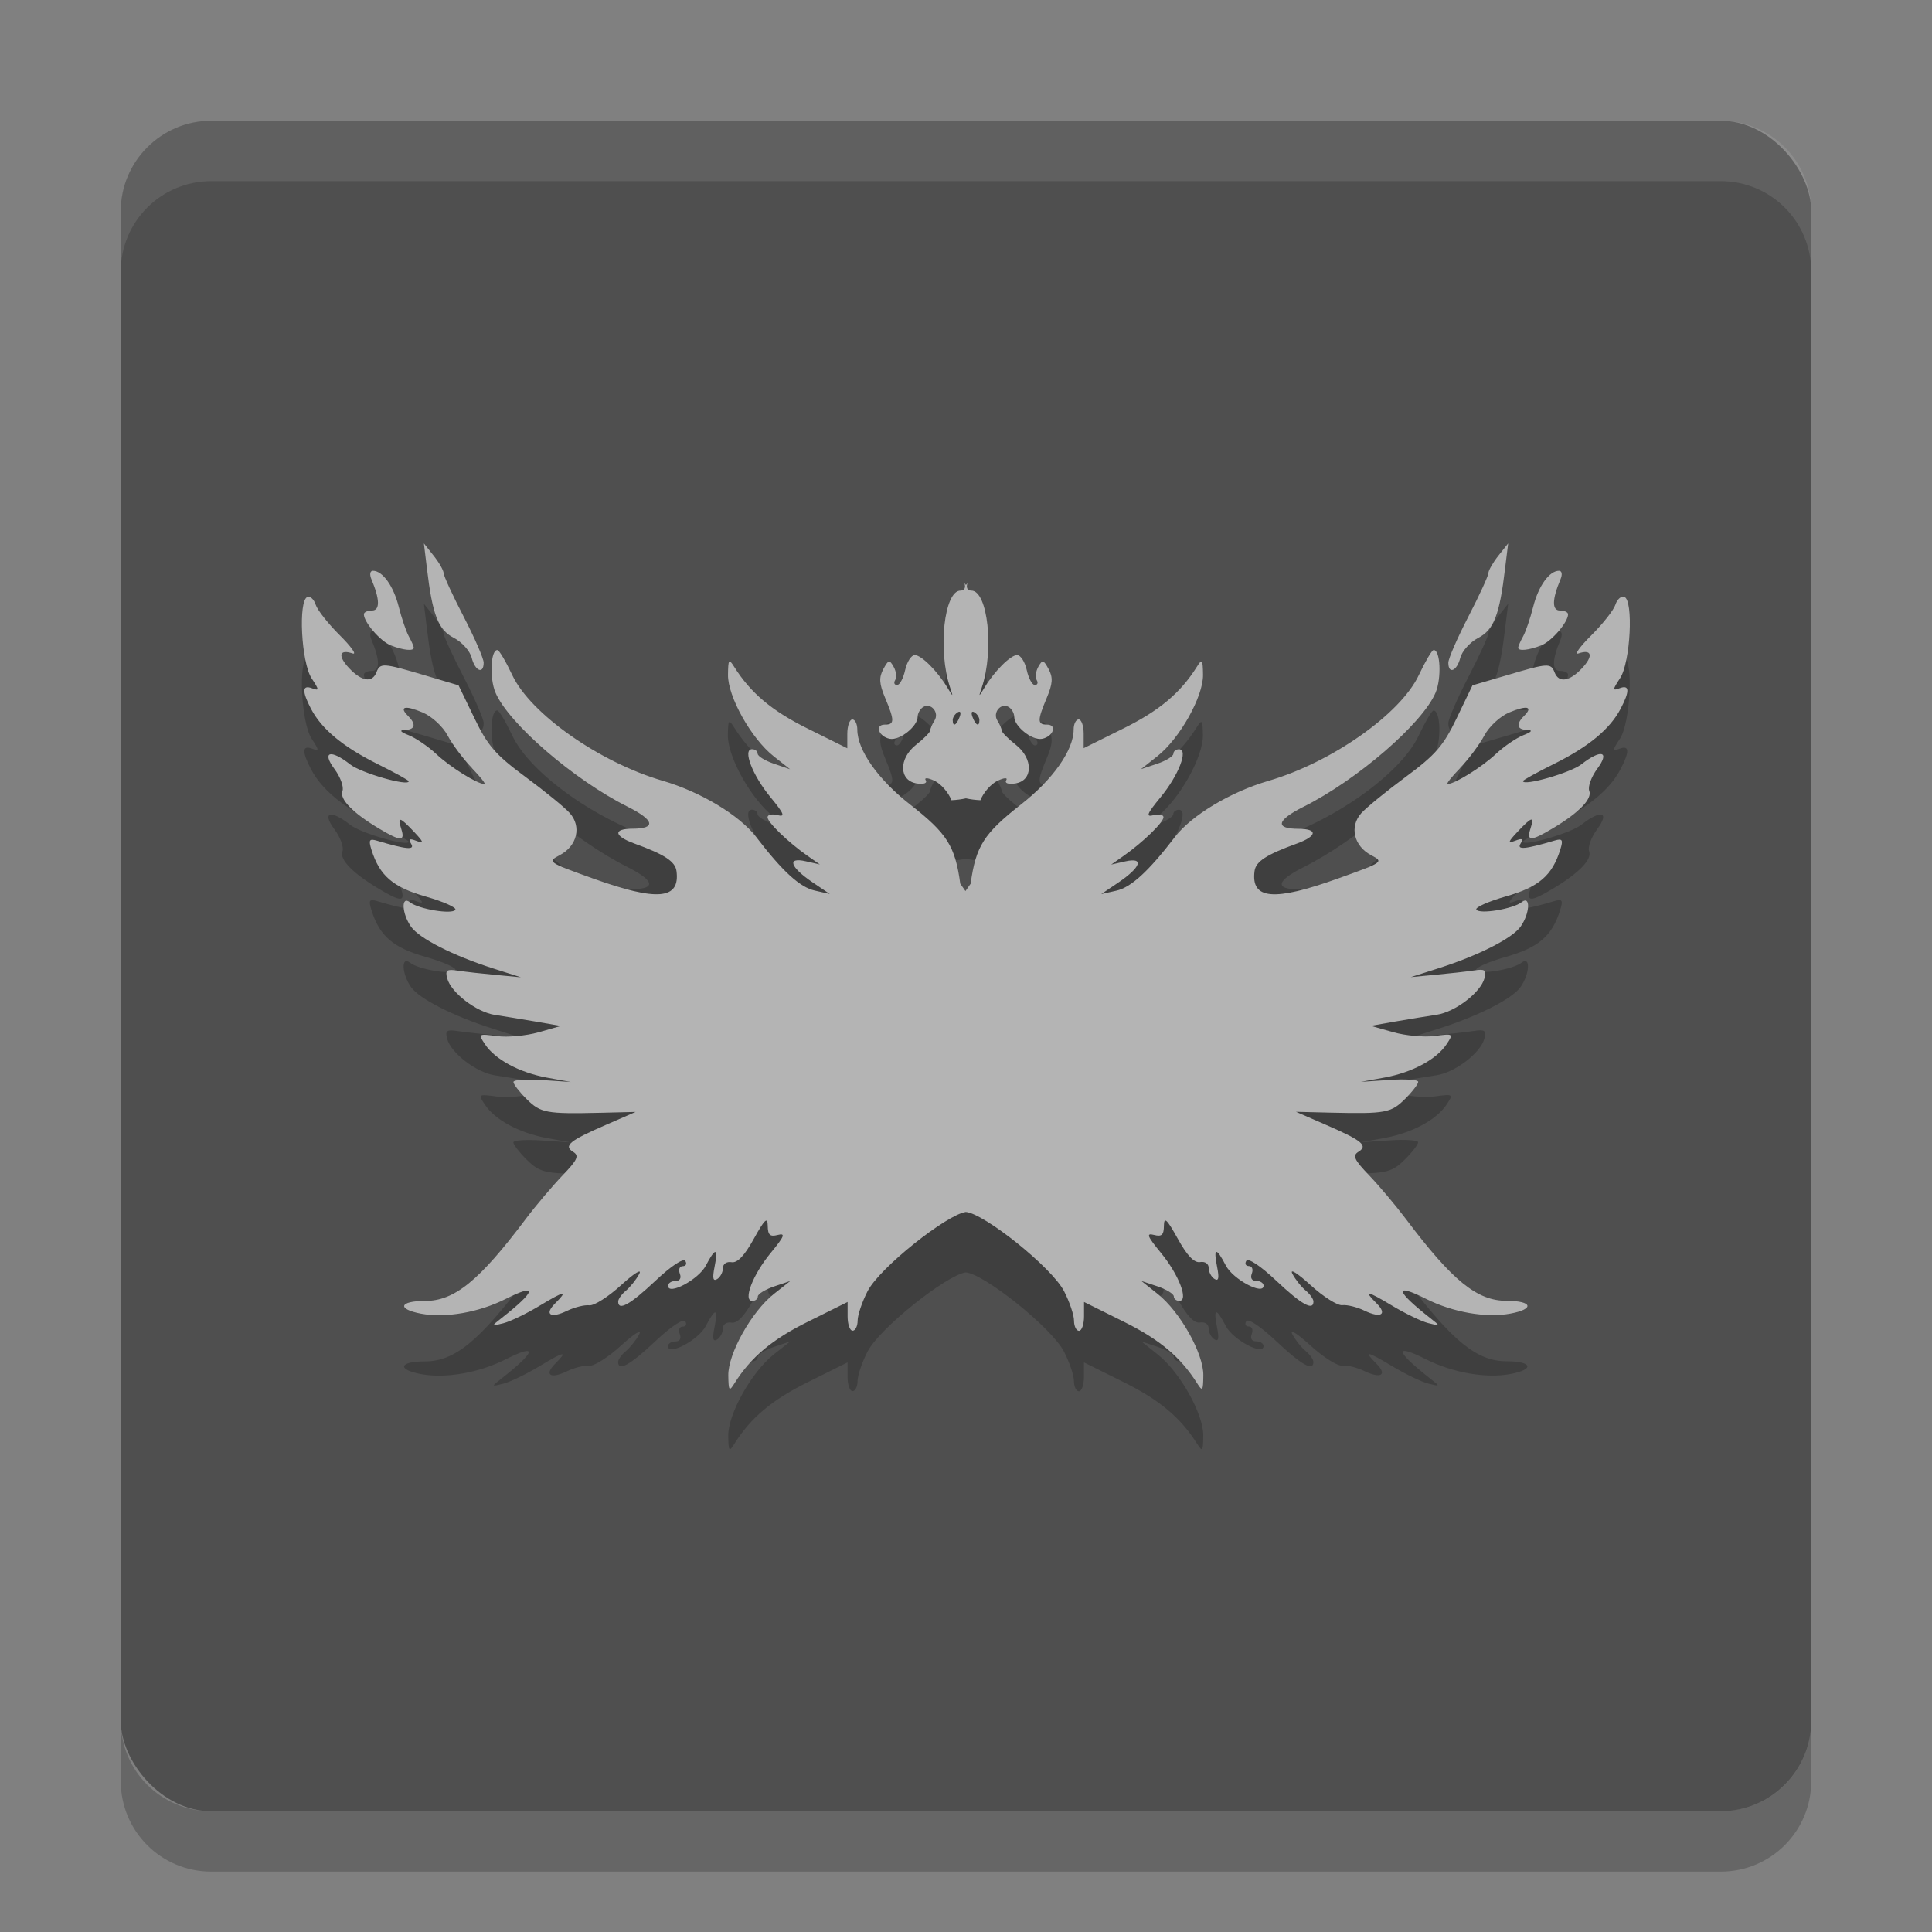
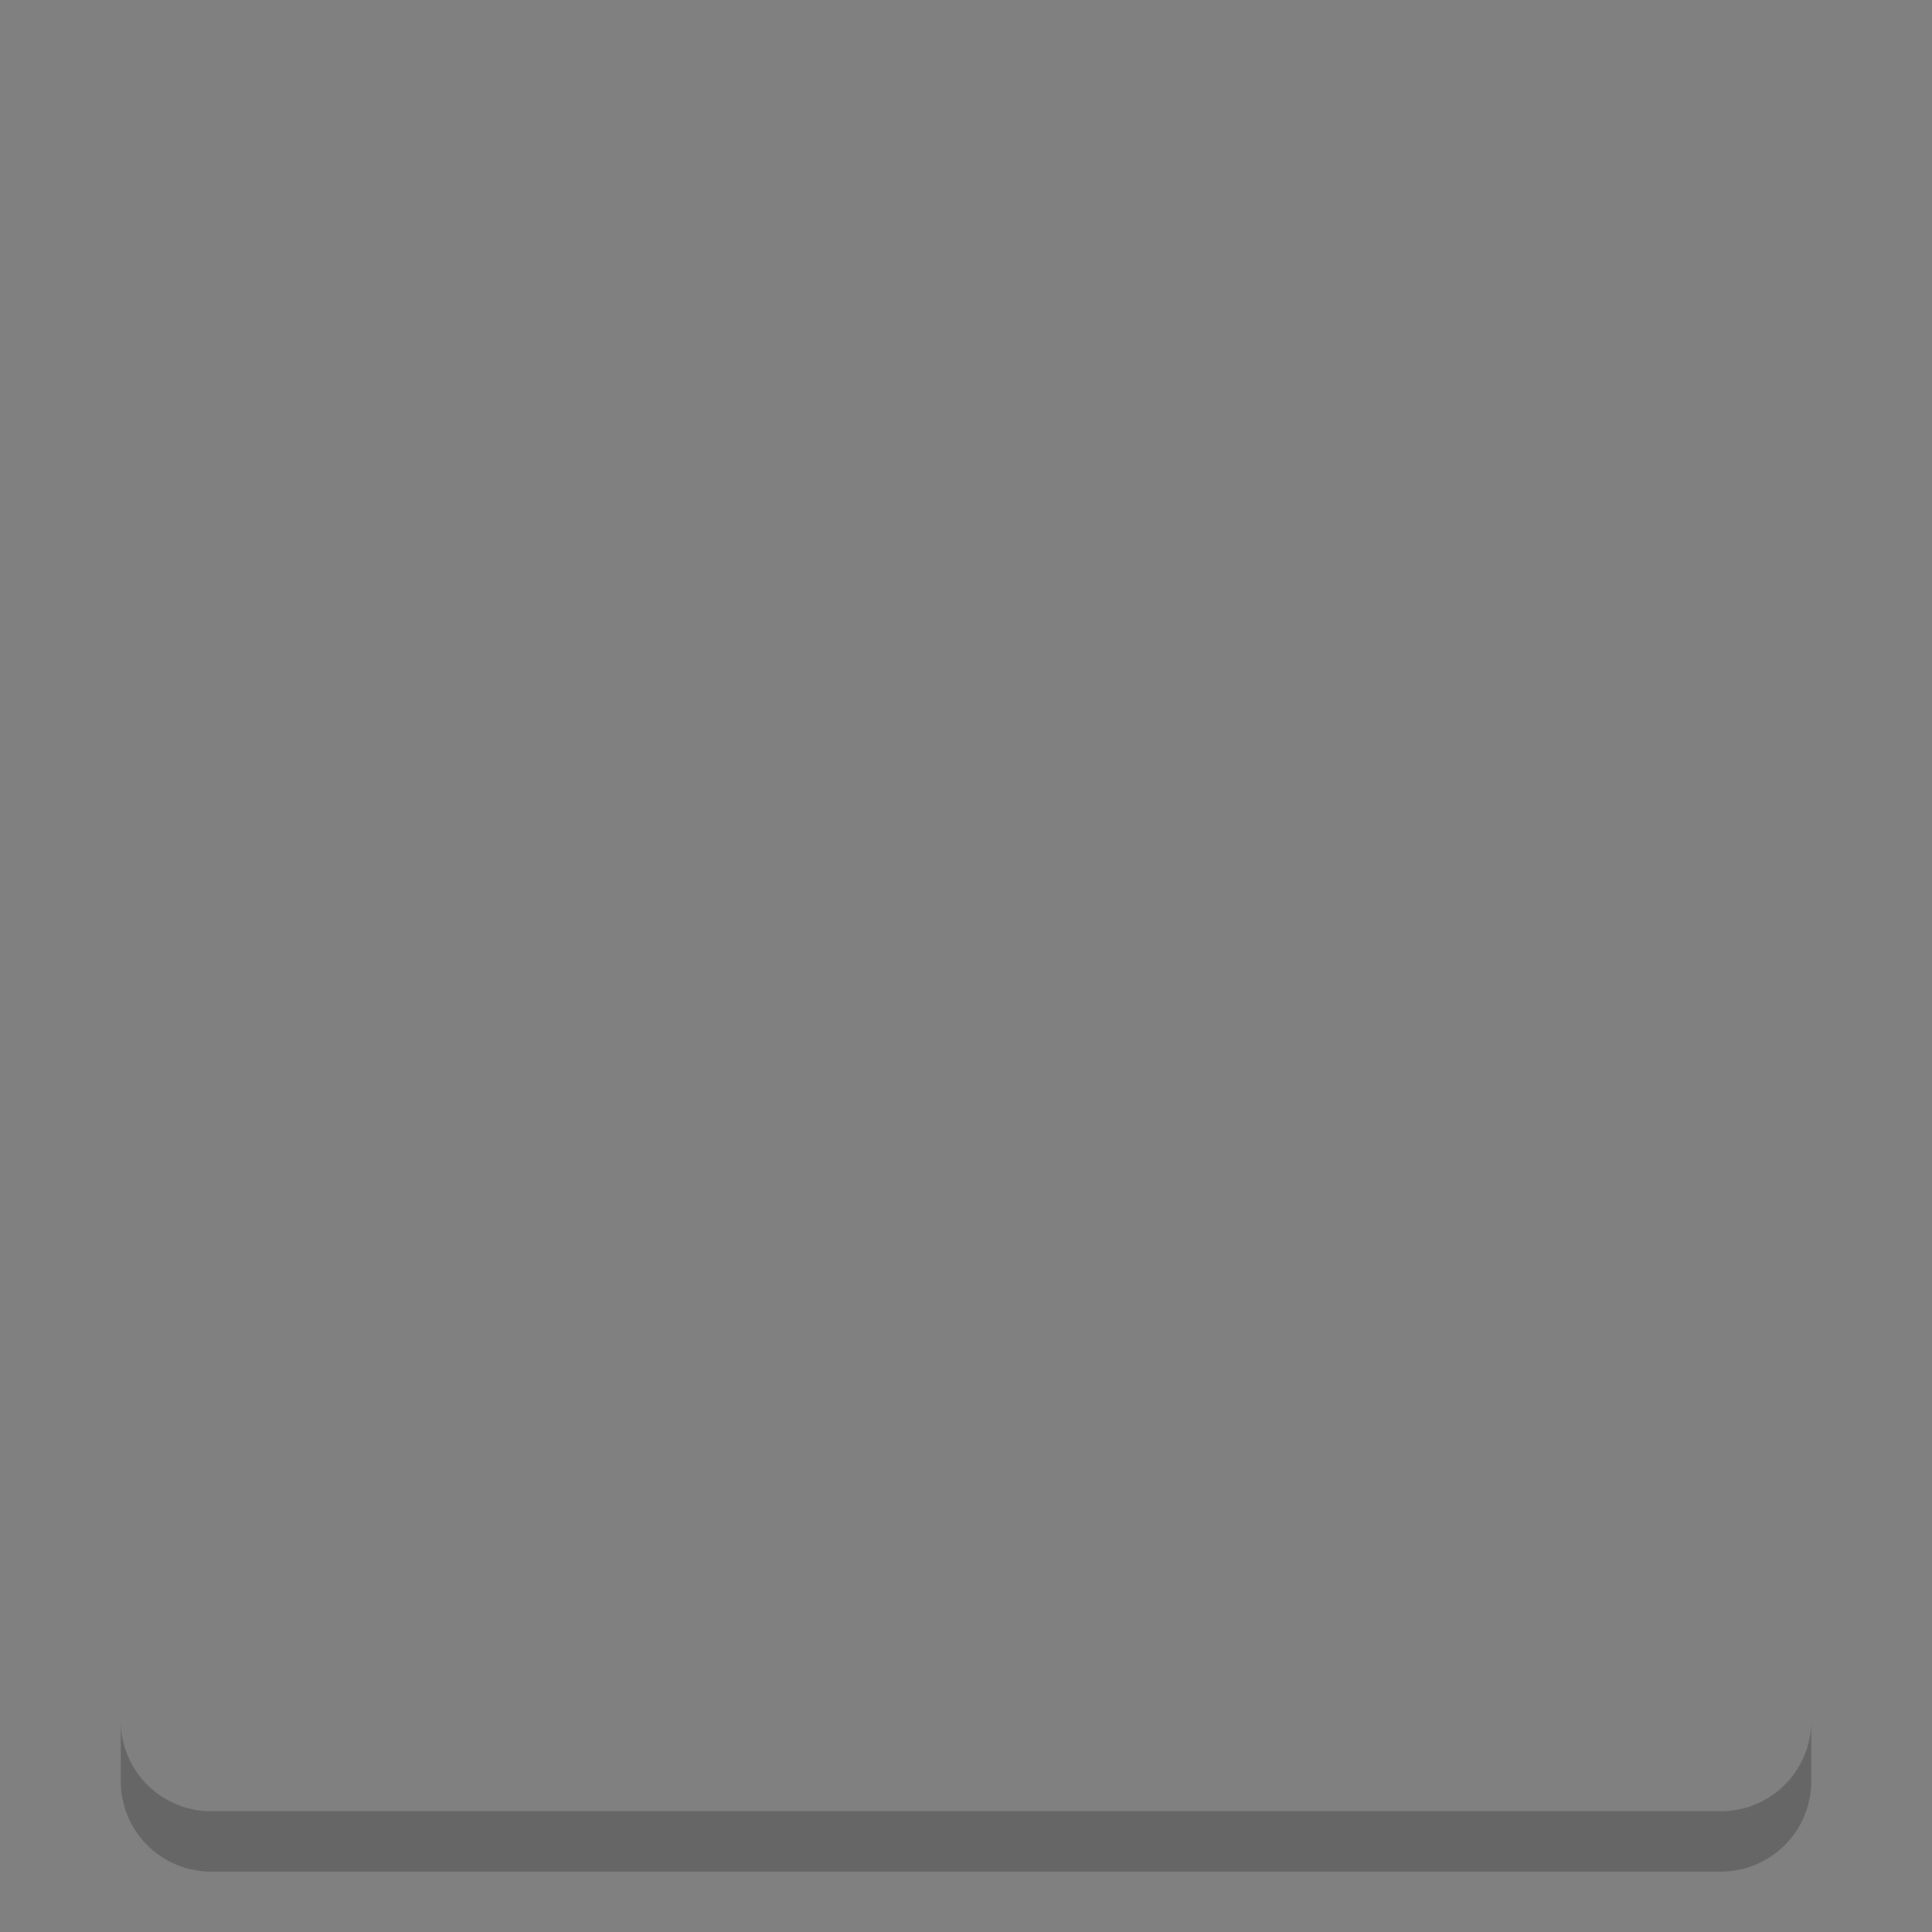
<svg xmlns="http://www.w3.org/2000/svg" width="32" height="32" version="1">
  <rect width="100%" height="100%" fill="#808080" stroke="none" />
-   <rect fill="#4f4f4f" width="28" height="28" x="2" y="2" rx="1.5" ry="1.5" />
-   <path opacity=".2" d="m7.021 10 0.05 0.412c0.091 0.771 0.187 1.02 0.446 1.153 0.134 0.069 0.267 0.217 0.296 0.33 0.056 0.221 0.198 0.279 0.198 0.08 0-0.067-0.149-0.409-0.331-0.761-0.182-0.352-0.331-0.676-0.332-0.721-0.001-0.045-0.074-0.175-0.164-0.288zm17.959 0-0.164 0.206c-0.089 0.113-0.163 0.243-0.164 0.288-0.001 0.045-0.15 0.369-0.332 0.721s-0.331 0.694-0.331 0.761c0 0.198 0.142 0.14 0.198-0.08 0.029-0.112 0.162-0.26 0.296-0.33 0.26-0.134 0.355-0.382 0.446-1.153zm-18.802 0.454c-0.05 0-0.06 0.06-0.025 0.143 0.14 0.332 0.143 0.515 0.008 0.515-0.073 0-0.134 0.028-0.134 0.063 0 0.13 0.271 0.444 0.443 0.513 0.204 0.082 0.383 0.101 0.383 0.04 0-0.023-0.037-0.108-0.081-0.187-0.044-0.079-0.119-0.299-0.167-0.489-0.087-0.347-0.268-0.598-0.428-0.598zm19.644 0c-0.16 0-0.341 0.252-0.428 0.598-0.048 0.19-0.123 0.41-0.167 0.489-0.044 0.079-0.081 0.163-0.081 0.187 0 0.061 0.181 0.042 0.385-0.04 0.172-0.069 0.441-0.384 0.441-0.513 0-0.035-0.06-0.063-0.134-0.063-0.135 0-0.132-0.183 0.008-0.515 0.035-0.083 0.025-0.143-0.025-0.143zm-9.849 0.204c0.028 0.072 0.002 0.124-0.063 0.124-0.273 0-0.38 0.989-0.174 1.604 0.055 0.165 0.054 0.165-0.046 0-0.166-0.273-0.429-0.536-0.539-0.536-0.057 0-0.129 0.112-0.159 0.248-0.03 0.136-0.089 0.248-0.134 0.248-0.045 0-0.059-0.037-0.031-0.082 0.028-0.045 0.018-0.143-0.025-0.219-0.069-0.123-0.087-0.119-0.172 0.039-0.074 0.137-0.068 0.241 0.03 0.474 0.159 0.378 0.158 0.444-0.005 0.444-0.172 0-0.102 0.199 0.083 0.235 0.163 0.031 0.461-0.205 0.461-0.365 0-0.058 0.042-0.13 0.091-0.161 0.129-0.079 0.273 0.091 0.188 0.224-0.039 0.06-0.07 0.134-0.071 0.164-0.001 0.03-0.106 0.137-0.233 0.236-0.295 0.231-0.286 0.599 0.015 0.642 0.114 0.016 0.173-0.006 0.144-0.053-0.029-0.047 0.032-0.045 0.145 0.008 0.107 0.05 0.233 0.196 0.281 0.322 0.085-0.004 0.164-0.014 0.24-0.031 0.076 0.017 0.155 0.027 0.24 0.031 0.048-0.126 0.176-0.271 0.283-0.322 0.113-0.053 0.173-0.055 0.144-0.008-0.029 0.047 0.032 0.069 0.145 0.053 0.301-0.042 0.308-0.411 0.013-0.642-0.128-0.1-0.232-0.207-0.233-0.236-0.001-0.03-0.033-0.104-0.071-0.164-0.084-0.132 0.059-0.303 0.188-0.224 0.049 0.03 0.091 0.103 0.091 0.161 0 0.16 0.298 0.397 0.461 0.365 0.185-0.036 0.255-0.235 0.083-0.235-0.163 0-0.164-0.066-0.005-0.444 0.098-0.234 0.105-0.337 0.031-0.474-0.085-0.158-0.103-0.162-0.172-0.039-0.042 0.075-0.054 0.174-0.026 0.219 0.028 0.045 0.013 0.082-0.031 0.082s-0.104-0.112-0.134-0.248c-0.03-0.136-0.102-0.248-0.159-0.248-0.109 0-0.373 0.263-0.539 0.536-0.1 0.165-0.102 0.165-0.046 0 0.206-0.615 0.1-1.604-0.174-1.604-0.065 0-0.091-0.052-0.063-0.124-0.009 0.01-0.017 0.02-0.026 0.031-0.009-0.01-0.017-0.02-0.026-0.031zm-10.881 0.23c-0.155 0.054-0.102 1.086 0.069 1.346 0.128 0.194 0.128 0.211 0.008 0.166-0.165-0.063-0.17 0.049-0.017 0.341 0.176 0.336 0.53 0.629 1.102 0.914 0.284 0.141 0.516 0.269 0.516 0.285 0 0.089-0.787-0.136-0.967-0.277-0.329-0.258-0.478-0.216-0.263 0.074 0.098 0.132 0.158 0.297 0.132 0.364-0.052 0.135 0.17 0.362 0.603 0.621 0.361 0.216 0.438 0.218 0.372 0.01-0.069-0.216-0.029-0.208 0.21 0.045 0.164 0.174 0.171 0.201 0.041 0.151-0.117-0.045-0.138-0.033-0.088 0.048 0.066 0.107-0.076 0.094-0.565-0.051-0.128-0.038-0.143-0.014-0.093 0.148 0.134 0.431 0.356 0.622 0.899 0.777 0.293 0.083 0.514 0.182 0.491 0.219-0.051 0.082-0.608-0.011-0.752-0.124-0.149-0.118-0.136 0.185 0.018 0.404 0.138 0.195 0.694 0.479 1.365 0.693l0.454 0.145-0.413-0.039c-0.227-0.021-0.511-0.052-0.631-0.07-0.184-0.028-0.213-0.009-0.177 0.127 0.062 0.236 0.483 0.559 0.79 0.606 0.146 0.022 0.452 0.072 0.679 0.111l0.413 0.072-0.37 0.105c-0.204 0.058-0.513 0.086-0.688 0.063-0.309-0.041-0.314-0.039-0.198 0.135 0.167 0.252 0.567 0.468 1.026 0.553l0.395 0.072-0.476-0.032c-0.261-0.018-0.474-0.004-0.474 0.032 0 0.036 0.098 0.164 0.218 0.283 0.232 0.231 0.324 0.248 1.228 0.227l0.578-0.014-0.496 0.216c-0.602 0.261-0.703 0.345-0.537 0.447 0.101 0.062 0.07 0.131-0.177 0.388-0.165 0.172-0.44 0.496-0.61 0.722-0.772 1.026-1.179 1.358-1.669 1.358-0.426 0-0.468 0.135-0.064 0.211 0.404 0.075 0.955-0.02 1.4-0.244 0.541-0.273 0.507-0.132-0.078 0.325-0.161 0.126-0.16 0.128 0.041 0.077 0.114-0.029 0.384-0.159 0.6-0.29 0.413-0.249 0.478-0.26 0.258-0.04-0.187 0.186-0.077 0.257 0.195 0.125 0.125-0.06 0.292-0.102 0.37-0.092 0.078 0.01 0.316-0.141 0.529-0.336 0.218-0.199 0.349-0.278 0.297-0.182-0.05 0.094-0.151 0.218-0.221 0.277-0.071 0.058-0.127 0.139-0.127 0.179 0 0.161 0.197 0.052 0.616-0.343 0.26-0.245 0.464-0.381 0.496-0.33 0.03 0.048 0.01 0.087-0.043 0.087-0.053 0-0.074 0.056-0.048 0.124 0.029 0.075-0 0.122-0.074 0.122-0.067 0-0.121 0.036-0.121 0.079 0 0.165 0.506-0.104 0.625-0.333 0.161-0.309 0.21-0.302 0.145 0.021-0.037 0.186-0.025 0.243 0.043 0.201 0.053-0.032 0.096-0.115 0.096-0.182 0-0.07 0.061-0.112 0.142-0.098 0.097 0.017 0.215-0.107 0.37-0.388 0.18-0.325 0.228-0.369 0.23-0.216 0.002 0.153 0.036 0.186 0.165 0.153 0.134-0.035 0.114 0.019-0.116 0.298-0.298 0.362-0.464 0.795-0.304 0.795 0.05 0 0.091-0.033 0.091-0.074 0-0.041 0.122-0.116 0.269-0.166l0.268-0.09-0.271 0.214c-0.37 0.293-0.76 0.99-0.755 1.349v0.002c0.004 0.256 0.015 0.27 0.102 0.13 0.273-0.435 0.625-0.729 1.22-1.023l0.654-0.325v0.238c0 0.131 0.037 0.238 0.083 0.238 0.045 0 0.083-0.075 0.083-0.167s0.074-0.311 0.164-0.486c0.2-0.391 1.312-1.27 1.628-1.314 0.302 0.023 1.425 0.918 1.628 1.314 0.09 0.175 0.164 0.393 0.164 0.486 0 0.092 0.037 0.169 0.083 0.169 0.045 0 0.083-0.109 0.083-0.24v-0.238l0.654 0.325c0.595 0.294 0.946 0.588 1.22 1.023 0.088 0.139 0.099 0.126 0.102-0.13v-0.002c0.005-0.36-0.385-1.055-0.755-1.348l-0.271-0.216 0.268 0.09c0.148 0.05 0.269 0.125 0.269 0.166 0 0.041 0.041 0.074 0.091 0.074 0.159 0-0.006-0.432-0.304-0.795-0.229-0.278-0.249-0.332-0.116-0.298 0.129 0.034 0.164 0.001 0.165-0.153 0.002-0.154 0.05-0.108 0.23 0.217 0.155 0.281 0.273 0.403 0.37 0.386 0.081-0.014 0.142 0.028 0.142 0.098 0 0.067 0.043 0.149 0.096 0.182 0.068 0.042 0.08-0.015 0.043-0.201-0.065-0.323-0.015-0.33 0.145-0.021 0.119 0.229 0.625 0.498 0.625 0.333 0-0.043-0.054-0.079-0.121-0.079-0.074 0-0.103-0.047-0.074-0.122 0.026-0.068 0.005-0.124-0.048-0.124-0.053 0-0.073-0.039-0.043-0.087 0.032-0.051 0.236 0.085 0.496 0.33 0.419 0.395 0.616 0.505 0.616 0.344 0-0.04-0.057-0.122-0.127-0.18-0.071-0.058-0.171-0.182-0.221-0.277-0.051-0.096 0.079-0.016 0.297 0.183 0.213 0.195 0.451 0.345 0.529 0.335 0.078-0.01 0.245 0.031 0.37 0.092 0.272 0.131 0.382 0.06 0.195-0.125-0.221-0.22-0.156-0.209 0.258 0.04 0.216 0.13 0.486 0.261 0.6 0.29 0.201 0.051 0.202 0.049 0.041-0.077-0.584-0.457-0.618-0.597-0.078-0.325 0.445 0.224 0.996 0.32 1.4 0.244 0.403-0.075 0.362-0.211-0.064-0.211-0.491 0-0.897-0.33-1.669-1.356-0.17-0.226-0.445-0.552-0.61-0.724-0.246-0.257-0.278-0.325-0.177-0.388 0.165-0.102 0.065-0.186-0.537-0.447l-0.496-0.216 0.578 0.014c0.904 0.021 0.996 0.004 1.228-0.227 0.12-0.119 0.218-0.247 0.218-0.283 0-0.036-0.213-0.05-0.474-0.032l-0.476 0.032 0.395-0.072c0.46-0.085 0.859-0.301 1.026-0.553 0.115-0.174 0.111-0.176-0.198-0.135-0.174 0.023-0.484-0.005-0.688-0.063l-0.37-0.105 0.413-0.072c0.227-0.039 0.533-0.089 0.679-0.111 0.307-0.047 0.728-0.37 0.79-0.606 0.036-0.136 0.007-0.155-0.177-0.127-0.12 0.018-0.404 0.05-0.631 0.071l-0.413 0.039 0.455-0.145c0.671-0.214 1.228-0.498 1.365-0.693 0.154-0.219 0.167-0.522 0.018-0.404-0.144 0.113-0.701 0.206-0.752 0.124-0.023-0.037 0.198-0.135 0.491-0.219 0.543-0.155 0.765-0.344 0.899-0.775 0.051-0.162 0.036-0.188-0.093-0.15-0.489 0.145-0.632 0.158-0.565 0.051 0.05-0.081 0.029-0.093-0.088-0.048-0.129 0.049-0.123 0.023 0.041-0.151 0.239-0.253 0.279-0.261 0.21-0.045-0.067 0.209 0.011 0.206 0.372-0.01 0.433-0.258 0.655-0.486 0.603-0.621-0.026-0.067 0.034-0.231 0.132-0.364 0.215-0.29 0.066-0.332-0.263-0.074-0.179 0.14-0.967 0.366-0.967 0.277 0-0.016 0.232-0.144 0.516-0.285 0.572-0.284 0.926-0.577 1.102-0.914 0.153-0.292 0.149-0.402-0.017-0.339-0.12 0.046-0.12 0.027 0.008-0.167 0.171-0.26 0.225-1.292 0.069-1.346-0.053-0.018-0.118 0.041-0.147 0.13-0.029 0.09-0.209 0.318-0.4 0.508-0.191 0.19-0.287 0.325-0.212 0.299 0.223-0.076 0.251 0.041 0.058 0.246-0.207 0.22-0.384 0.246-0.453 0.068-0.061-0.159-0.108-0.156-0.79 0.047l-0.57 0.167-0.261 0.542c-0.219 0.457-0.349 0.608-0.841 0.972-0.321 0.237-0.654 0.509-0.739 0.603-0.201 0.223-0.124 0.547 0.165 0.698 0.21 0.11 0.197 0.117-0.549 0.384-1.066 0.383-1.446 0.35-1.385-0.121 0.021-0.161 0.197-0.274 0.704-0.458 0.335-0.122 0.348-0.243 0.026-0.243-0.397 0-0.366-0.141 0.079-0.364 0.893-0.446 1.976-1.383 2.19-1.892 0.101-0.241 0.079-0.712-0.033-0.705-0.029 0.002-0.139 0.19-0.246 0.417-0.303 0.642-1.444 1.445-2.491 1.75-0.626 0.183-1.271 0.569-1.547 0.928-0.439 0.572-0.726 0.836-0.973 0.891l-0.248 0.056 0.283-0.191c0.376-0.255 0.432-0.422 0.117-0.351l-0.235 0.053 0.207-0.145c0.32-0.225 0.659-0.554 0.659-0.639 0-0.042-0.073-0.057-0.164-0.034-0.134 0.035-0.112-0.021 0.117-0.299 0.298-0.362 0.464-0.793 0.304-0.793-0.05 0-0.093 0.033-0.093 0.074 0 0.041-0.12 0.116-0.268 0.166l-0.269 0.09 0.273-0.216c0.37-0.293 0.76-0.988 0.755-1.348-0.004-0.256-0.015-0.271-0.102-0.132-0.273 0.435-0.625 0.729-1.22 1.023l-0.655 0.325v-0.238c0-0.131-0.037-0.238-0.083-0.238-0.045 0-0.083 0.075-0.083 0.167 0 0.34-0.342 0.827-0.873 1.242-0.614 0.481-0.747 0.688-0.833 1.312l-0.086 0.122-0.086-0.122c-0.085-0.624-0.217-0.832-0.831-1.312-0.531-0.415-0.874-0.901-0.874-1.24 0-0.092-0.037-0.169-0.083-0.169-0.045 0-0.083 0.109-0.083 0.24v0.238l-0.654-0.325c-0.595-0.294-0.946-0.59-1.22-1.025-0.088-0.139-0.099-0.124-0.102 0.132-0.005 0.36 0.385 1.057 0.755 1.349l0.273 0.216-0.269-0.092c-0.148-0.05-0.268-0.125-0.268-0.166 0-0.041-0.042-0.074-0.093-0.074-0.159 0 0.006 0.431 0.304 0.793 0.229 0.278 0.251 0.334 0.117 0.299-0.09-0.024-0.164-0.007-0.164 0.035 0 0.085 0.339 0.412 0.659 0.637l0.207 0.145-0.235-0.053c-0.315-0.072-0.259 0.096 0.117 0.351l0.283 0.191-0.248-0.056c-0.246-0.057-0.533-0.319-0.972-0.892-0.276-0.359-0.921-0.747-1.547-0.929-1.047-0.306-2.189-1.109-2.491-1.751-0.107-0.226-0.217-0.413-0.246-0.414-0.112-0.007-0.134 0.462-0.033 0.703 0.214 0.509 1.297 1.445 2.19 1.892 0.445 0.223 0.476 0.364 0.079 0.364-0.322 0-0.308 0.121 0.026 0.243 0.508 0.184 0.683 0.299 0.704 0.46 0.061 0.471-0.319 0.503-1.385 0.121-0.746-0.268-0.759-0.276-0.549-0.386 0.289-0.151 0.366-0.475 0.165-0.698-0.085-0.095-0.418-0.366-0.739-0.603-0.492-0.364-0.622-0.515-0.841-0.972l-0.261-0.54-0.57-0.169c-0.682-0.202-0.729-0.206-0.79-0.047-0.069 0.178-0.244 0.152-0.451-0.067-0.193-0.205-0.167-0.32 0.056-0.245 0.075 0.025-0.02-0.111-0.212-0.301-0.191-0.19-0.371-0.419-0.4-0.508-0.029-0.09-0.094-0.149-0.147-0.13zm1.62 1.837c0.044-0.01 0.142 0.014 0.289 0.076 0.151 0.064 0.333 0.231 0.413 0.381 0.078 0.148 0.26 0.391 0.403 0.539v0.002c0.143 0.148 0.236 0.267 0.207 0.265-0.129-0.008-0.569-0.283-0.797-0.497-0.136-0.128-0.343-0.267-0.456-0.312-0.144-0.057-0.162-0.085-0.061-0.088 0.168-0.006 0.187-0.095 0.048-0.233-0.078-0.077-0.09-0.122-0.046-0.132zm18.578 0c0.044 0.01 0.031 0.055-0.046 0.132-0.139 0.138-0.12 0.227 0.048 0.233 0.101 0.003 0.081 0.032-0.063 0.088-0.114 0.045-0.318 0.184-0.455 0.312-0.228 0.214-0.668 0.489-0.797 0.497-0.03 0.002 0.063-0.117 0.207-0.265v-0.002c0.143-0.148 0.323-0.391 0.402-0.539 0.08-0.15 0.262-0.318 0.413-0.381 0.147-0.062 0.247-0.085 0.291-0.076zm-9.429 0.074c0.047-0.029 0.061 0.004 0.033 0.077-0.055 0.143-0.114 0.168-0.114 0.05 0-0.043 0.036-0.099 0.081-0.127zm0.235 0c0.006-0.014 0.021-0.014 0.045 0 0.045 0.028 0.081 0.084 0.081 0.127 0 0.118-0.059 0.093-0.114-0.05-0.014-0.037-0.017-0.063-0.012-0.077z" />
-   <path fill="#b4b4b4" d="m7.021 9 0.05 0.412c0.091 0.771 0.187 1.02 0.446 1.153 0.134 0.069 0.267 0.217 0.296 0.33 0.056 0.221 0.198 0.279 0.198 0.08 0-0.067-0.149-0.409-0.331-0.761-0.182-0.351-0.331-0.675-0.332-0.72-0.001-0.045-0.074-0.175-0.164-0.288zm17.959 0-0.164 0.206c-0.089 0.113-0.163 0.243-0.164 0.288-0.001 0.045-0.15 0.369-0.332 0.721s-0.331 0.694-0.331 0.761c0 0.198 0.142 0.14 0.198-0.08 0.029-0.112 0.162-0.26 0.296-0.33 0.26-0.134 0.355-0.382 0.446-1.153zm-18.802 0.454c-0.05 0-0.06 0.06-0.025 0.143 0.14 0.332 0.143 0.515 0.008 0.515-0.073 0-0.134 0.028-0.134 0.063 0 0.13 0.271 0.444 0.443 0.513 0.204 0.082 0.383 0.101 0.383 0.04 0-0.023-0.037-0.108-0.081-0.187-0.044-0.079-0.119-0.299-0.167-0.489-0.087-0.347-0.268-0.598-0.428-0.598zm19.644 0c-0.16 0-0.341 0.252-0.428 0.598-0.048 0.19-0.123 0.41-0.167 0.489-0.044 0.079-0.081 0.163-0.081 0.187 0 0.061 0.181 0.042 0.385-0.04 0.172-0.069 0.441-0.384 0.441-0.513 0-0.035-0.06-0.063-0.134-0.063-0.135 0-0.132-0.183 0.008-0.515 0.035-0.083 0.025-0.143-0.025-0.143zm-9.849 0.204c0.028 0.072 0.002 0.124-0.063 0.124-0.273 0-0.38 0.989-0.174 1.604 0.055 0.165 0.054 0.165-0.046 0-0.166-0.273-0.429-0.536-0.539-0.536-0.057 0-0.129 0.112-0.159 0.248-0.03 0.136-0.089 0.248-0.134 0.248-0.045 0-0.059-0.037-0.031-0.082 0.028-0.045 0.018-0.143-0.025-0.219-0.069-0.123-0.087-0.119-0.172 0.039-0.074 0.137-0.068 0.241 0.03 0.474 0.159 0.378 0.158 0.444-0.005 0.444-0.172 0-0.102 0.199 0.083 0.235 0.163 0.031 0.461-0.205 0.461-0.365 0-0.058 0.042-0.13 0.091-0.161 0.129-0.079 0.273 0.091 0.188 0.224-0.039 0.06-0.07 0.134-0.071 0.164-0.001 0.03-0.106 0.137-0.233 0.236-0.295 0.231-0.286 0.599 0.015 0.642 0.114 0.016 0.173-0.006 0.144-0.053-0.029-0.047 0.032-0.045 0.145 0.008 0.107 0.05 0.233 0.196 0.281 0.322 0.085-0.004 0.164-0.014 0.24-0.031 0.076 0.017 0.155 0.027 0.24 0.031 0.048-0.126 0.176-0.271 0.283-0.322 0.113-0.053 0.173-0.055 0.144-0.008-0.029 0.047 0.032 0.069 0.145 0.053 0.301-0.042 0.308-0.411 0.013-0.642-0.128-0.1-0.232-0.207-0.233-0.236-0.001-0.03-0.033-0.104-0.071-0.164-0.084-0.132 0.059-0.303 0.188-0.224 0.049 0.03 0.091 0.103 0.091 0.161 0 0.16 0.298 0.397 0.461 0.365 0.185-0.036 0.255-0.235 0.083-0.235-0.163 0-0.164-0.066-0.005-0.444 0.098-0.234 0.105-0.337 0.031-0.474-0.085-0.158-0.103-0.162-0.172-0.039-0.042 0.075-0.054 0.174-0.026 0.219 0.028 0.045 0.013 0.082-0.031 0.082s-0.104-0.112-0.134-0.248c-0.03-0.136-0.102-0.248-0.159-0.248-0.109 0-0.373 0.263-0.539 0.536-0.1 0.165-0.102 0.165-0.046 0 0.206-0.615 0.1-1.604-0.174-1.604-0.065 0-0.091-0.052-0.063-0.124-0.009 0.01-0.017 0.02-0.026 0.031-0.009-0.01-0.017-0.02-0.026-0.031zm-10.881 0.23c-0.155 0.054-0.102 1.086 0.069 1.346 0.128 0.194 0.128 0.211 0.008 0.166-0.165-0.063-0.17 0.049-0.017 0.341 0.176 0.336 0.53 0.629 1.102 0.914 0.284 0.141 0.516 0.269 0.516 0.285 0 0.089-0.787-0.136-0.967-0.277-0.329-0.258-0.478-0.216-0.263 0.074 0.098 0.132 0.158 0.297 0.132 0.364-0.052 0.135 0.17 0.362 0.603 0.621 0.361 0.216 0.438 0.218 0.372 0.01-0.069-0.216-0.029-0.208 0.21 0.045 0.164 0.174 0.171 0.201 0.041 0.151-0.117-0.045-0.138-0.033-0.088 0.048 0.066 0.107-0.076 0.094-0.565-0.051-0.128-0.038-0.143-0.014-0.093 0.148 0.134 0.431 0.356 0.622 0.899 0.777 0.293 0.083 0.514 0.182 0.491 0.219-0.051 0.082-0.608-0.011-0.752-0.124-0.149-0.118-0.136 0.185 0.018 0.404 0.138 0.195 0.694 0.479 1.365 0.693l0.455 0.145-0.413-0.039c-0.227-0.021-0.511-0.052-0.631-0.071-0.184-0.028-0.213-0.009-0.177 0.127 0.062 0.236 0.483 0.559 0.79 0.606 0.146 0.022 0.452 0.072 0.679 0.111l0.413 0.072-0.37 0.105c-0.204 0.058-0.513 0.086-0.688 0.063-0.309-0.041-0.314-0.039-0.198 0.135 0.167 0.252 0.567 0.468 1.026 0.553l0.395 0.072-0.476-0.032c-0.261-0.018-0.474-0.004-0.474 0.032 0 0.036 0.098 0.164 0.218 0.283 0.232 0.231 0.324 0.248 1.228 0.227l0.578-0.014-0.496 0.216c-0.602 0.261-0.703 0.345-0.537 0.447 0.101 0.062 0.07 0.131-0.177 0.388-0.165 0.172-0.44 0.496-0.61 0.722-0.772 1.026-1.179 1.358-1.669 1.358-0.426 0-0.468 0.135-0.064 0.211 0.404 0.075 0.955-0.02 1.4-0.244 0.541-0.273 0.507-0.132-0.078 0.325-0.161 0.126-0.16 0.128 0.041 0.077 0.114-0.029 0.384-0.159 0.6-0.29 0.413-0.249 0.478-0.26 0.258-0.04-0.187 0.186-0.077 0.257 0.195 0.125 0.125-0.06 0.292-0.102 0.37-0.092 0.078 0.01 0.316-0.141 0.529-0.336 0.218-0.199 0.349-0.278 0.297-0.182-0.05 0.094-0.151 0.218-0.221 0.277-0.071 0.058-0.127 0.139-0.127 0.179 0 0.161 0.197 0.052 0.616-0.343 0.26-0.245 0.464-0.381 0.496-0.33 0.03 0.048 0.01 0.087-0.043 0.087-0.053 0-0.074 0.056-0.048 0.124 0.029 0.075-0 0.122-0.074 0.122-0.067 0-0.121 0.036-0.121 0.079 0 0.165 0.506-0.104 0.625-0.333 0.161-0.309 0.21-0.302 0.145 0.021-0.037 0.186-0.025 0.243 0.043 0.201 0.053-0.032 0.096-0.115 0.096-0.182 0-0.07 0.061-0.112 0.142-0.098 0.097 0.017 0.215-0.107 0.37-0.388 0.18-0.325 0.228-0.369 0.23-0.216 0.002 0.153 0.036 0.186 0.165 0.153 0.134-0.035 0.114 0.019-0.116 0.298-0.298 0.362-0.464 0.795-0.304 0.795 0.05 0 0.091-0.033 0.091-0.074 0-0.041 0.122-0.116 0.269-0.166l0.268-0.09-0.271 0.214c-0.37 0.293-0.76 0.99-0.755 1.349v0.002c0.004 0.256 0.015 0.27 0.102 0.13 0.273-0.435 0.625-0.729 1.22-1.023l0.654-0.325v0.238c0 0.131 0.037 0.238 0.083 0.238 0.045 0 0.083-0.075 0.083-0.167s0.074-0.311 0.164-0.486c0.2-0.391 1.312-1.27 1.628-1.314 0.302 0.023 1.425 0.918 1.628 1.314 0.09 0.175 0.164 0.393 0.164 0.486 0 0.092 0.037 0.169 0.083 0.169 0.045 0 0.083-0.109 0.083-0.24v-0.238l0.654 0.325c0.595 0.294 0.946 0.588 1.22 1.023 0.088 0.139 0.099 0.126 0.102-0.13v-0.002c0.005-0.36-0.385-1.055-0.755-1.348l-0.271-0.216 0.268 0.09c0.148 0.05 0.269 0.125 0.269 0.166 0 0.041 0.041 0.074 0.091 0.074 0.159 0-0.006-0.432-0.304-0.795-0.229-0.278-0.249-0.332-0.116-0.298 0.129 0.034 0.164 0.001 0.165-0.153 0.002-0.154 0.05-0.108 0.23 0.217 0.155 0.281 0.273 0.403 0.37 0.386 0.081-0.014 0.142 0.028 0.142 0.098 0 0.067 0.043 0.149 0.096 0.182 0.068 0.042 0.08-0.015 0.043-0.201-0.065-0.323-0.015-0.33 0.145-0.021 0.119 0.229 0.625 0.498 0.625 0.333 0-0.043-0.054-0.079-0.121-0.079-0.074 0-0.103-0.047-0.074-0.122 0.026-0.068 0.005-0.124-0.048-0.124-0.053 0-0.073-0.039-0.043-0.087 0.032-0.051 0.236 0.085 0.496 0.33 0.419 0.395 0.616 0.505 0.616 0.344 0-0.04-0.057-0.122-0.127-0.18-0.071-0.058-0.171-0.182-0.221-0.277-0.051-0.096 0.079-0.016 0.297 0.183 0.213 0.195 0.451 0.345 0.529 0.335 0.078-0.01 0.245 0.031 0.37 0.092 0.272 0.131 0.382 0.06 0.195-0.125-0.221-0.22-0.156-0.209 0.258 0.04 0.216 0.13 0.486 0.261 0.6 0.29 0.201 0.051 0.202 0.049 0.041-0.077-0.584-0.457-0.618-0.597-0.078-0.325 0.445 0.224 0.996 0.32 1.4 0.244 0.403-0.075 0.362-0.211-0.064-0.211-0.491 0-0.897-0.33-1.669-1.356-0.17-0.226-0.445-0.552-0.61-0.724-0.246-0.257-0.278-0.325-0.177-0.388 0.165-0.102 0.065-0.186-0.537-0.447l-0.496-0.216 0.578 0.014c0.904 0.021 0.996 0.004 1.228-0.227 0.12-0.119 0.218-0.247 0.218-0.283 0-0.036-0.213-0.05-0.474-0.032l-0.476 0.032 0.395-0.072c0.46-0.085 0.859-0.301 1.026-0.553 0.115-0.174 0.111-0.176-0.198-0.135-0.174 0.023-0.484-0.005-0.688-0.063l-0.37-0.105 0.414-0.073c0.227-0.039 0.533-0.089 0.679-0.111 0.307-0.047 0.728-0.37 0.79-0.606 0.036-0.136 0.007-0.155-0.177-0.127-0.12 0.018-0.404 0.05-0.631 0.071l-0.413 0.039 0.455-0.145c0.671-0.214 1.228-0.498 1.365-0.693 0.154-0.219 0.167-0.522 0.018-0.404-0.144 0.113-0.701 0.206-0.752 0.124-0.023-0.037 0.198-0.135 0.491-0.219 0.543-0.155 0.765-0.344 0.899-0.775 0.051-0.162 0.036-0.188-0.093-0.15-0.489 0.145-0.632 0.158-0.565 0.051 0.05-0.081 0.029-0.093-0.088-0.048-0.129 0.049-0.123 0.023 0.041-0.151 0.239-0.253 0.279-0.261 0.21-0.045-0.067 0.209 0.011 0.206 0.372-0.01 0.433-0.258 0.655-0.486 0.603-0.621-0.026-0.067 0.034-0.231 0.132-0.364 0.215-0.29 0.066-0.332-0.263-0.074-0.179 0.14-0.967 0.366-0.967 0.277 0-0.016 0.232-0.144 0.516-0.285 0.572-0.284 0.926-0.577 1.102-0.914 0.153-0.292 0.149-0.402-0.017-0.339-0.12 0.046-0.12 0.027 0.008-0.167 0.171-0.26 0.225-1.292 0.069-1.346-0.053-0.018-0.118 0.041-0.147 0.13-0.029 0.09-0.209 0.318-0.4 0.508-0.191 0.19-0.287 0.325-0.212 0.299 0.223-0.076 0.251 0.041 0.058 0.246-0.207 0.22-0.384 0.246-0.453 0.068-0.061-0.159-0.108-0.156-0.79 0.047l-0.57 0.167-0.261 0.542c-0.219 0.457-0.349 0.608-0.841 0.972-0.321 0.237-0.654 0.509-0.739 0.603-0.201 0.223-0.124 0.547 0.165 0.698 0.21 0.11 0.197 0.117-0.549 0.384-1.066 0.383-1.446 0.35-1.385-0.121 0.021-0.161 0.197-0.274 0.704-0.458 0.335-0.122 0.348-0.243 0.026-0.243-0.397 0-0.366-0.141 0.079-0.364 0.893-0.446 1.976-1.383 2.19-1.892 0.101-0.241 0.079-0.712-0.033-0.705-0.029 0.002-0.139 0.19-0.246 0.417-0.303 0.642-1.444 1.445-2.491 1.75-0.626 0.183-1.271 0.569-1.547 0.928-0.439 0.572-0.726 0.836-0.973 0.891l-0.248 0.056 0.283-0.191c0.376-0.255 0.432-0.422 0.117-0.351l-0.235 0.053 0.207-0.145c0.32-0.225 0.659-0.554 0.659-0.639 0-0.042-0.073-0.057-0.164-0.034-0.134 0.035-0.112-0.021 0.117-0.299 0.298-0.362 0.464-0.793 0.304-0.793-0.05 0-0.093 0.033-0.093 0.074 0 0.041-0.12 0.116-0.268 0.166l-0.269 0.09 0.273-0.216c0.37-0.293 0.76-0.988 0.755-1.348-0.004-0.256-0.015-0.271-0.102-0.132-0.273 0.435-0.625 0.729-1.22 1.023l-0.655 0.325v-0.238c0-0.131-0.037-0.238-0.083-0.238-0.045 0-0.083 0.075-0.083 0.167 0 0.34-0.342 0.827-0.873 1.242-0.614 0.481-0.747 0.688-0.833 1.312l-0.086 0.122-0.086-0.122c-0.085-0.624-0.217-0.832-0.831-1.312-0.531-0.415-0.874-0.901-0.874-1.24 0-0.092-0.037-0.169-0.083-0.169-0.045 0-0.083 0.109-0.083 0.24v0.238l-0.654-0.325c-0.595-0.294-0.946-0.59-1.22-1.025-0.088-0.139-0.099-0.124-0.102 0.132-0.005 0.36 0.385 1.057 0.755 1.349l0.273 0.216-0.269-0.092c-0.148-0.05-0.268-0.125-0.268-0.166 0-0.041-0.042-0.074-0.093-0.074-0.159 0 0.006 0.431 0.304 0.793 0.229 0.278 0.251 0.334 0.117 0.299-0.09-0.024-0.164-0.007-0.164 0.035 0 0.085 0.339 0.412 0.659 0.637l0.207 0.145-0.235-0.053c-0.315-0.072-0.259 0.096 0.117 0.351l0.283 0.191-0.248-0.056c-0.247-0.055-0.534-0.317-0.973-0.89-0.276-0.359-0.921-0.747-1.547-0.929-1.047-0.306-2.189-1.109-2.491-1.75-0.107-0.227-0.217-0.414-0.246-0.415-0.112-0.007-0.134 0.462-0.033 0.703 0.214 0.509 1.297 1.445 2.19 1.892 0.445 0.223 0.476 0.364 0.079 0.364-0.322 0-0.308 0.121 0.026 0.243 0.508 0.184 0.683 0.299 0.704 0.46 0.061 0.471-0.319 0.503-1.385 0.121-0.746-0.268-0.759-0.276-0.549-0.386 0.289-0.151 0.366-0.475 0.165-0.698-0.085-0.095-0.418-0.366-0.739-0.603-0.492-0.364-0.622-0.515-0.841-0.972l-0.261-0.54-0.57-0.169c-0.682-0.202-0.729-0.206-0.79-0.047-0.069 0.179-0.244 0.152-0.451-0.067-0.193-0.205-0.167-0.32 0.056-0.245 0.075 0.026-0.02-0.11-0.212-0.301-0.191-0.19-0.371-0.418-0.4-0.508-0.029-0.09-0.094-0.148-0.147-0.13zm1.62 1.837c0.044-0.01 0.142 0.014 0.289 0.076 0.151 0.064 0.333 0.231 0.413 0.381 0.078 0.148 0.26 0.391 0.403 0.539v0.002c0.143 0.148 0.236 0.267 0.207 0.265-0.129-0.009-0.569-0.284-0.797-0.498-0.136-0.128-0.343-0.267-0.456-0.312-0.144-0.057-0.162-0.085-0.061-0.088 0.168-0.006 0.187-0.095 0.048-0.233-0.078-0.077-0.09-0.122-0.046-0.132zm18.578 0c0.044 0.01 0.031 0.055-0.046 0.132-0.139 0.138-0.12 0.227 0.048 0.233 0.101 0.003 0.081 0.032-0.063 0.088-0.114 0.045-0.318 0.184-0.455 0.312-0.228 0.214-0.668 0.489-0.797 0.497-0.03 0.002 0.063-0.117 0.207-0.265v-0.002c0.143-0.148 0.323-0.391 0.402-0.539 0.08-0.15 0.262-0.318 0.413-0.381 0.147-0.062 0.247-0.085 0.291-0.076zm-9.429 0.074c0.047-0.029 0.061 0.004 0.033 0.077-0.055 0.143-0.114 0.168-0.114 0.05 0-0.043 0.036-0.099 0.081-0.127zm0.235 0c0.006-0.014 0.021-0.014 0.045 0 0.045 0.028 0.081 0.084 0.081 0.127 0 0.118-0.059 0.093-0.114-0.05-0.014-0.037-0.017-0.063-0.012-0.077z" />
-   <path fill="#fff" opacity=".1" d="m3.5 2c-0.831 0-1.5 0.669-1.5 1.5v1c0-0.831 0.669-1.5 1.5-1.5h25c0.831 0 1.5 0.669 1.5 1.5v-1c0-0.831-0.669-1.5-1.5-1.5h-25z" />
-   <path opacity=".2" d="m2 28.5v1c0 0.831 0.669 1.5 1.5 1.5h25c0.831 0 1.5-0.669 1.5-1.5v-1c0 0.831-0.669 1.5-1.5 1.5h-25c-0.831 0-1.5-0.669-1.5-1.5z" />
+   <path opacity=".2" d="m2 28.5v1c0 0.831 0.669 1.5 1.5 1.5h25c0.831 0 1.5-0.669 1.5-1.5v-1c0 0.831-0.669 1.5-1.5 1.5h-25c-0.831 0-1.5-0.669-1.5-1.5" />
</svg>